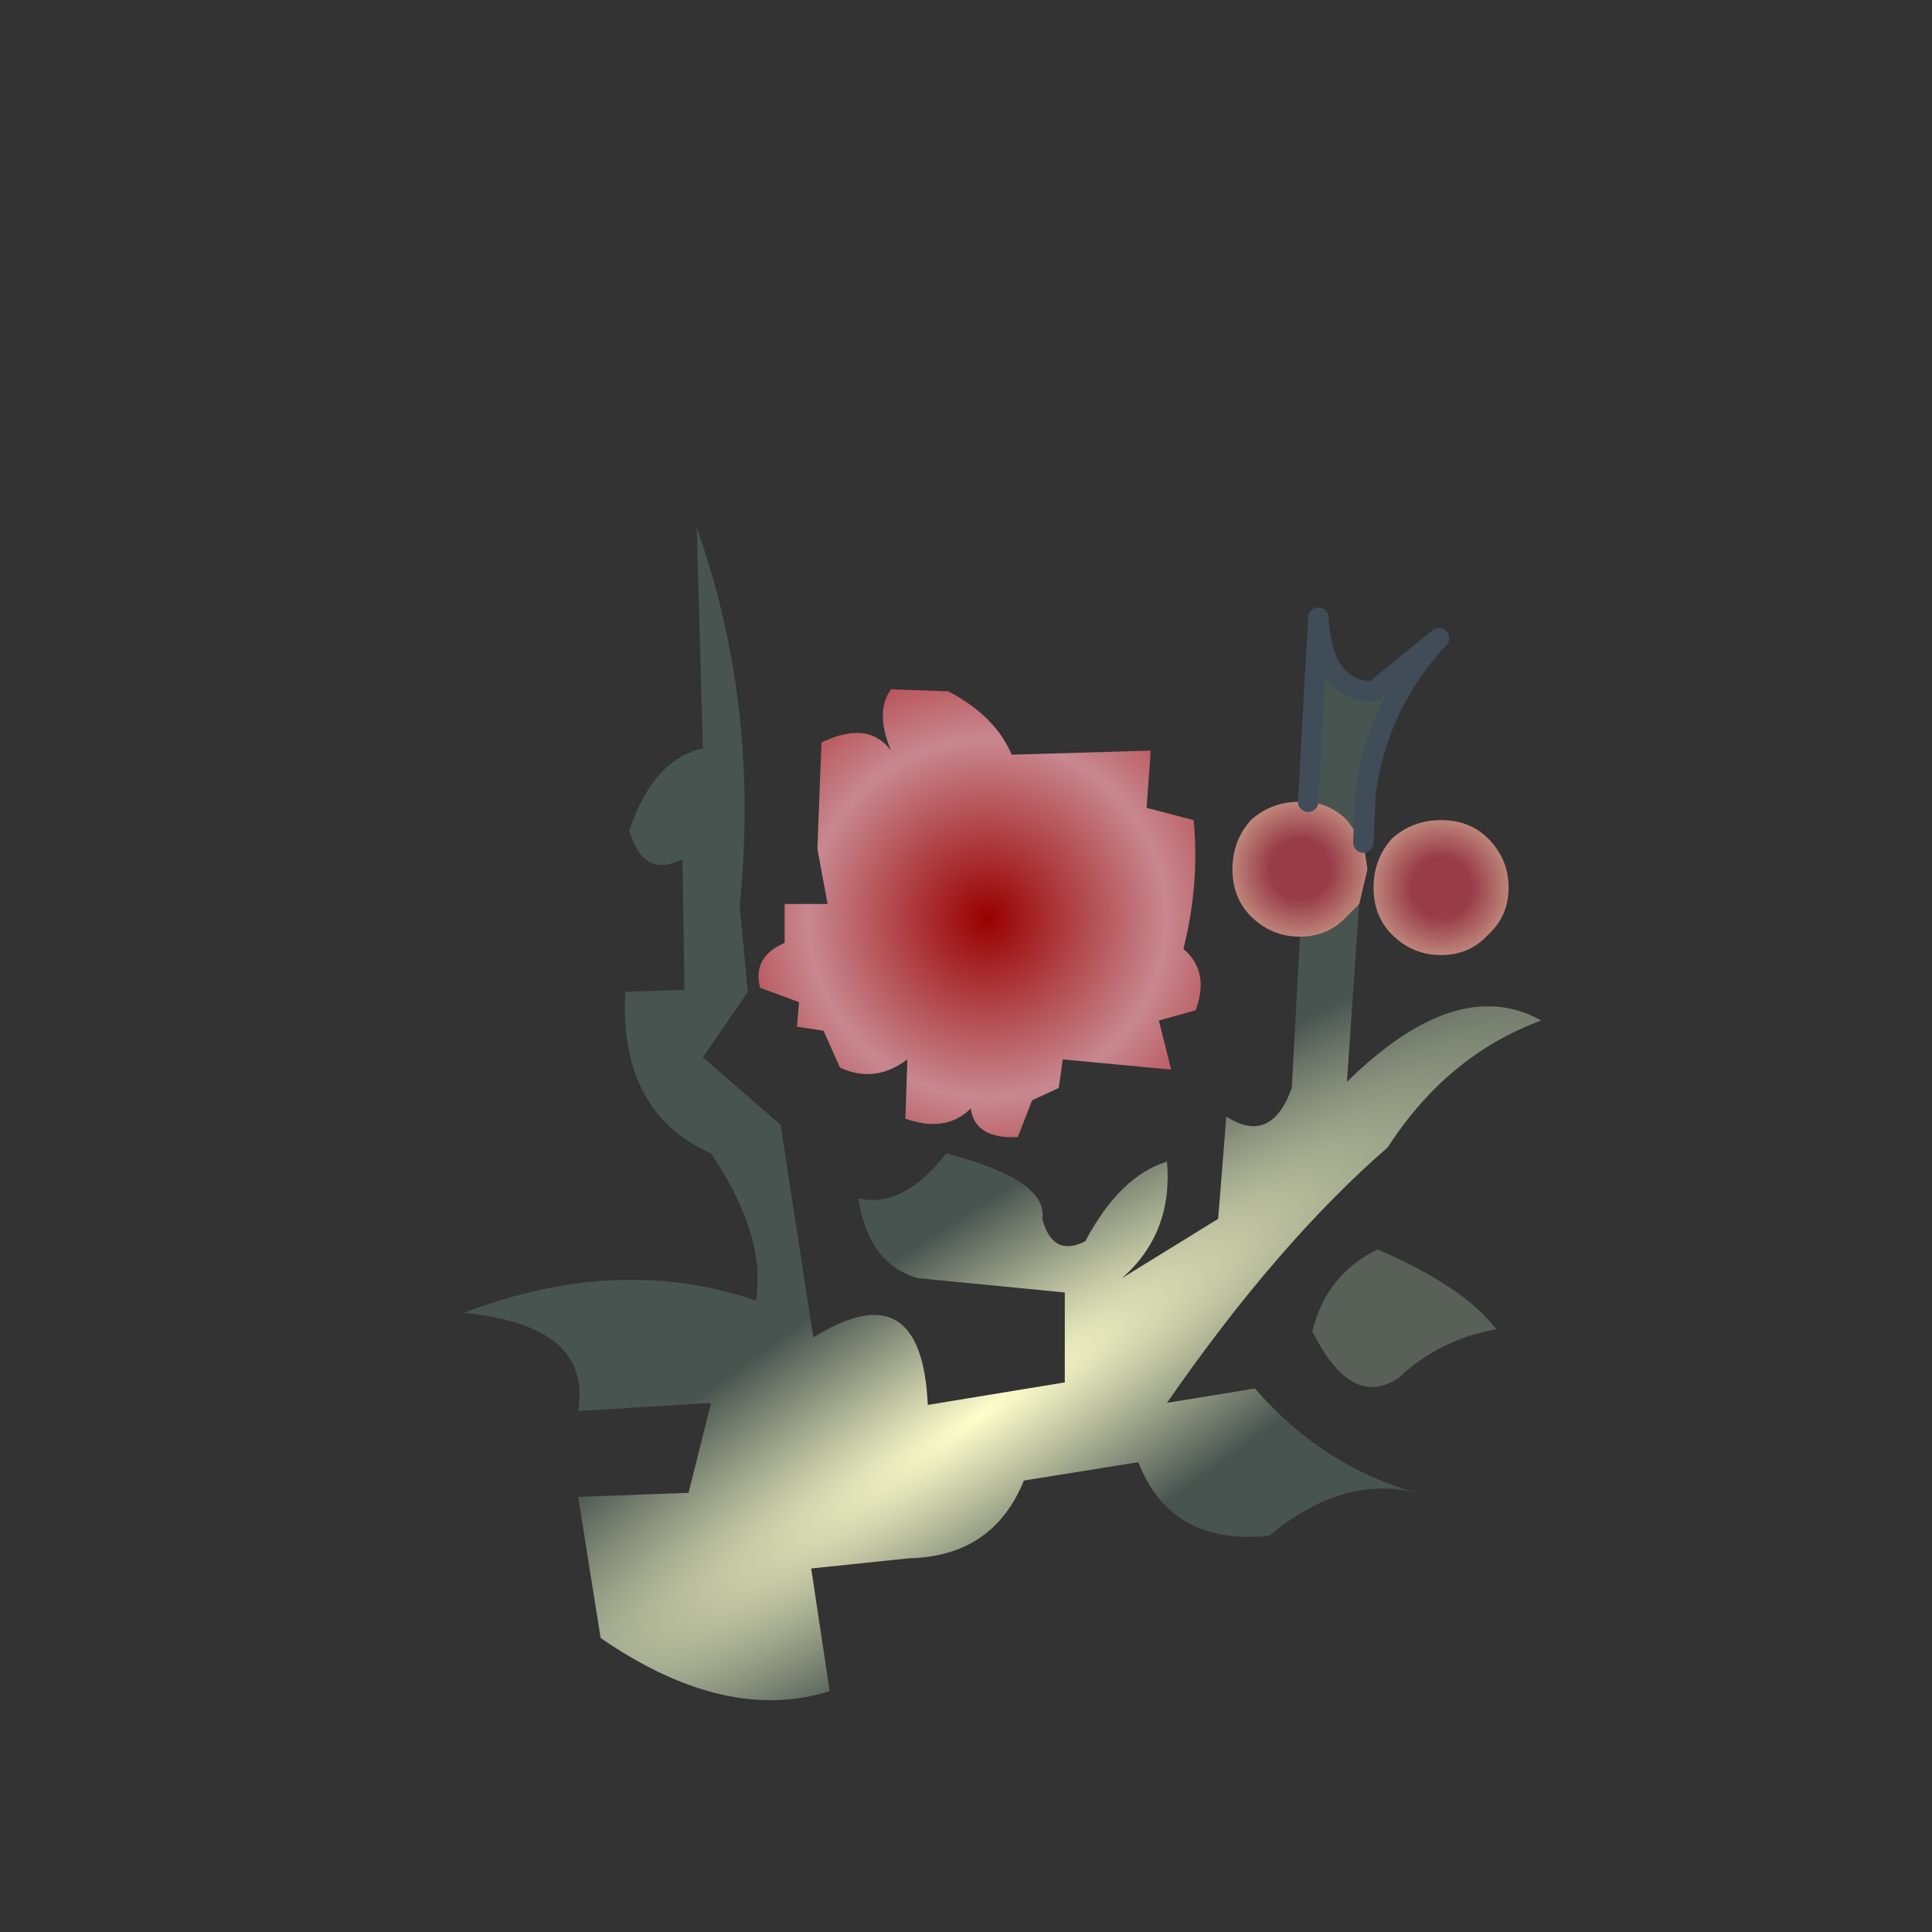
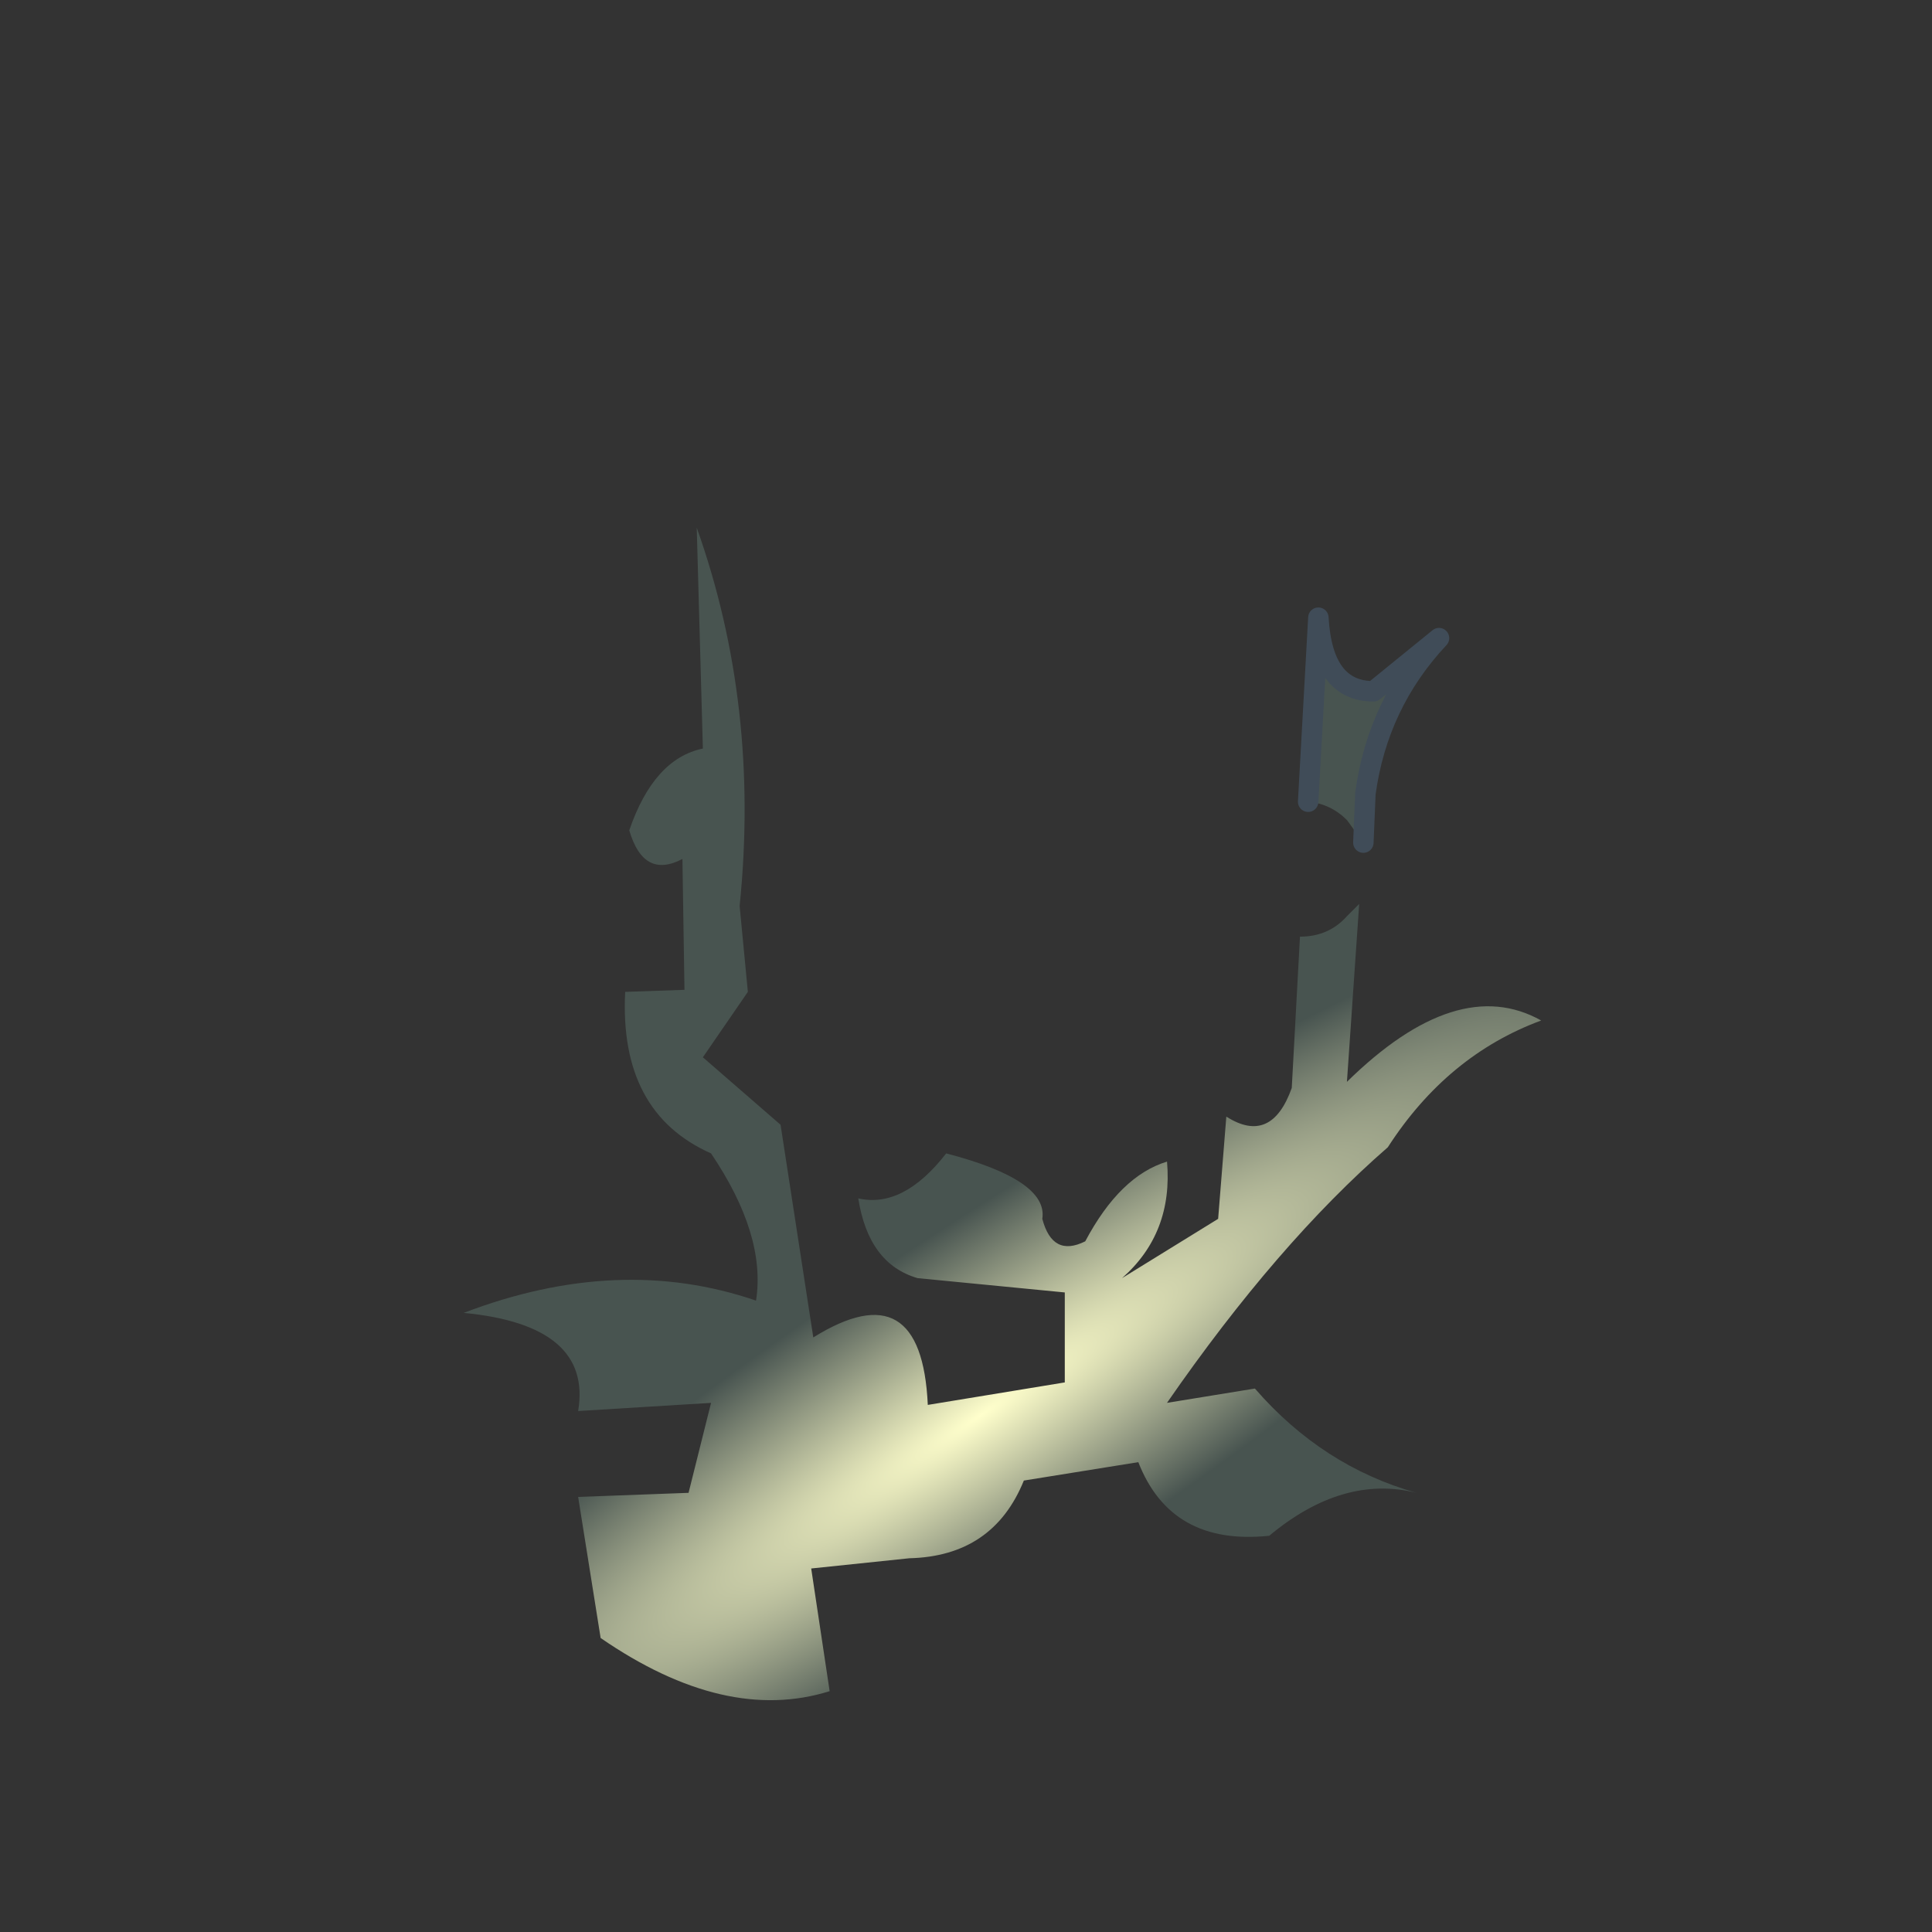
<svg xmlns="http://www.w3.org/2000/svg" version="1.1" id="Capa_1" x="0px" y="0px" width="70.865px" height="70.865px" viewBox="62.068 675.067 70.865 70.865" enable-background="new 62.068 675.067 70.865 70.865" xml:space="preserve">
  <rect x="62.068" y="675.067" width="70.865" height="70.865" fill="#333333" stroke="none" />
  <g transform="matrix( 1, 0, 0, 1, 427.85,223.75) ">
    <g transform="matrix( 1.5, 0, 0, 1.5, -0.05,-4) ">
      <g transform="matrix( 1, 0, 0, 1, 0,0) ">
        <g>
          <g id="Symbol_82_0_Layer0_0_FILL">
-             <path fill="#586058" d="M-210.133,334.099c-0.833,0.4-1.367,1.066-1.6,2c0.633,1.267,1.333,1.65,2.1,1.15       c0.667-0.633,1.467-1.033,2.4-1.2C-207.766,335.349-208.733,334.699-210.133,334.099z" />
            <radialGradient id="SVGID_1_" cx="-409.746" cy="48.232" r="2.15" gradientTransform="matrix(1.5 0 0 -1.5 406.037 397.596)" gradientUnits="userSpaceOnUse">
              <stop offset="0.228" style="stop-color:#983C48" />
              <stop offset="1" style="stop-color:#FFFFD0" />
            </radialGradient>
-             <path fill="url(#SVGID_1_)" d="M-210.233,325.249c0,0.467,0.15,0.85,0.451,1.15c0.333,0.333,0.733,0.5,1.2,0.5       s0.85-0.167,1.15-0.5c0.333-0.3,0.5-0.684,0.5-1.15c0-0.466-0.167-0.867-0.5-1.2c-0.3-0.3-0.683-0.45-1.15-0.45       s-0.867,0.15-1.2,0.45C-210.083,324.382-210.233,324.783-210.233,325.249z" />
            <radialGradient id="SVGID_2_" cx="-409.746" cy="48.231" r="5.95" gradientTransform="matrix(1.5 0 0 -1.5 394.937 398.346)" gradientUnits="userSpaceOnUse">
              <stop offset="0" style="stop-color:#990000" />
              <stop offset="0.49" style="stop-color:#C88890" />
              <stop offset="1" style="stop-color:#A00000" />
            </radialGradient>
-             <path fill="url(#SVGID_2_)" d="M-215.683,321.899l-3.4,0.1c-0.267-0.633-0.783-1.15-1.55-1.549l-1.4-0.05       c-0.267,0.367-0.267,0.867,0,1.5c-0.367-0.5-0.934-0.567-1.701-0.2l-0.1,2.6l0.25,1.35h-1.05v0.95       c-0.533,0.233-0.733,0.6-0.6,1.1l0.951,0.35l-0.05,0.6l0.65,0.1l0.4,0.9c0.566,0.266,1.117,0.2,1.65-0.2l-0.05,1.45       c0.667,0.233,1.2,0.15,1.6-0.25c0.066,0.5,0.45,0.733,1.15,0.7l0.35-0.9l0.65-0.3l0.1-0.7l2.65,0.25l-0.3-1.201l0.9-0.25       c0.233-0.633,0.133-1.133-0.3-1.5c0.267-1.066,0.35-2.117,0.25-3.15l-1.15-0.3L-215.683,321.899z" />
            <radialGradient id="SVGID_3_" cx="-531.877" cy="-333.722" r="15.06" gradientTransform="matrix(1.248 -0.833 -0.158 -0.24 391.217 -184.996)" gradientUnits="userSpaceOnUse">
              <stop offset="0" style="stop-color:#FFFFCC" />
              <stop offset="1" style="stop-color:#485450" />
            </radialGradient>
            <path fill="url(#SVGID_3_)" d="M-212.033,326.449l-0.201,3.7c-0.333,0.933-0.867,1.167-1.6,0.7l-0.2,2.5l-2.35,1.45       c0.833-0.733,1.2-1.683,1.1-2.85c-0.767,0.233-1.434,0.883-2,1.95c-0.534,0.266-0.883,0.083-1.05-0.55       c0.1-0.633-0.684-1.167-2.35-1.6c-0.7,0.9-1.417,1.267-2.15,1.1c0.167,1.066,0.65,1.717,1.45,1.95l3.6,0.35v2.2l-3.35,0.55       c-0.1-2.2-1.033-2.75-2.8-1.65l-0.8-5.2l-1.9-1.65l1.1-1.6l-0.201-2.1c0.333-3.267-0.016-6.35-1.049-9.25l0.15,5.4       c-0.8,0.167-1.4,0.833-1.8,2c0.234,0.8,0.667,1.033,1.3,0.7l0.05,3.2l-1.45,0.05c-0.1,1.967,0.6,3.283,2.1,3.95       c0.9,1.333,1.267,2.534,1.1,3.6c-2.234-0.767-4.617-0.667-7.15,0.3c2.1,0.2,3.034,1,2.8,2.4l3.25-0.2l-0.55,2.2l-2.7,0.1       l0.55,3.45c2.033,1.4,3.9,1.833,5.6,1.3l-0.451-3l2.4-0.25c1.367-0.033,2.3-0.667,2.8-1.9l2.799-0.45       c0.534,1.367,1.6,1.967,3.201,1.8c1.2-1,2.4-1.35,3.6-1.05c-1.533-0.433-2.85-1.283-3.95-2.55l-2.15,0.35       c1.799-2.6,3.6-4.684,5.4-6.25c0.967-1.5,2.217-2.533,3.75-3.1c-1.367-0.766-2.95-0.266-4.75,1.5l0.3-4.35l-0.3,0.3       C-211.183,326.283-211.566,326.449-212.033,326.449 M-211.833,323.149c0.367,0.033,0.683,0.183,0.95,0.45l0.4,0.55l0.05-1.2       c0.2-1.467,0.8-2.734,1.8-3.8l-1.6,1.3c-0.833,0-1.283-0.6-1.35-1.8L-211.833,323.149z" />
            <radialGradient id="SVGID_4_" cx="-409.746" cy="48.23" r="2.151" gradientTransform="matrix(1.5 0 0 -1.5 402.587 397.146)" gradientUnits="userSpaceOnUse">
              <stop offset="0.228" style="stop-color:#983C48" />
              <stop offset="1" style="stop-color:#FFFFD0" />
            </radialGradient>
-             <path fill="url(#SVGID_4_)" d="M-210.883,323.599c-0.267-0.267-0.583-0.417-0.95-0.45h-0.2c-0.467,0-0.867,0.15-1.201,0.45       c-0.299,0.333-0.45,0.733-0.45,1.2s0.15,0.85,0.45,1.15c0.333,0.333,0.734,0.5,1.201,0.5c0.466,0,0.85-0.167,1.15-0.5l0.3-0.3       l0.2-0.85l-0.1-0.65L-210.883,323.599z" />
          </g>
        </g>
        <g>
          <path id="Symbol_82_0_Layer0_0_1_STROKES" fill="none" stroke="#404C58" stroke-width="0.5" stroke-linecap="round" stroke-linejoin="round" d="      M-210.483,324.149l0.05-1.2c0.2-1.467,0.8-2.734,1.8-3.8l-1.6,1.3c-0.833,0-1.283-0.6-1.35-1.8l-0.25,4.5" />
        </g>
      </g>
    </g>
  </g>
</svg>